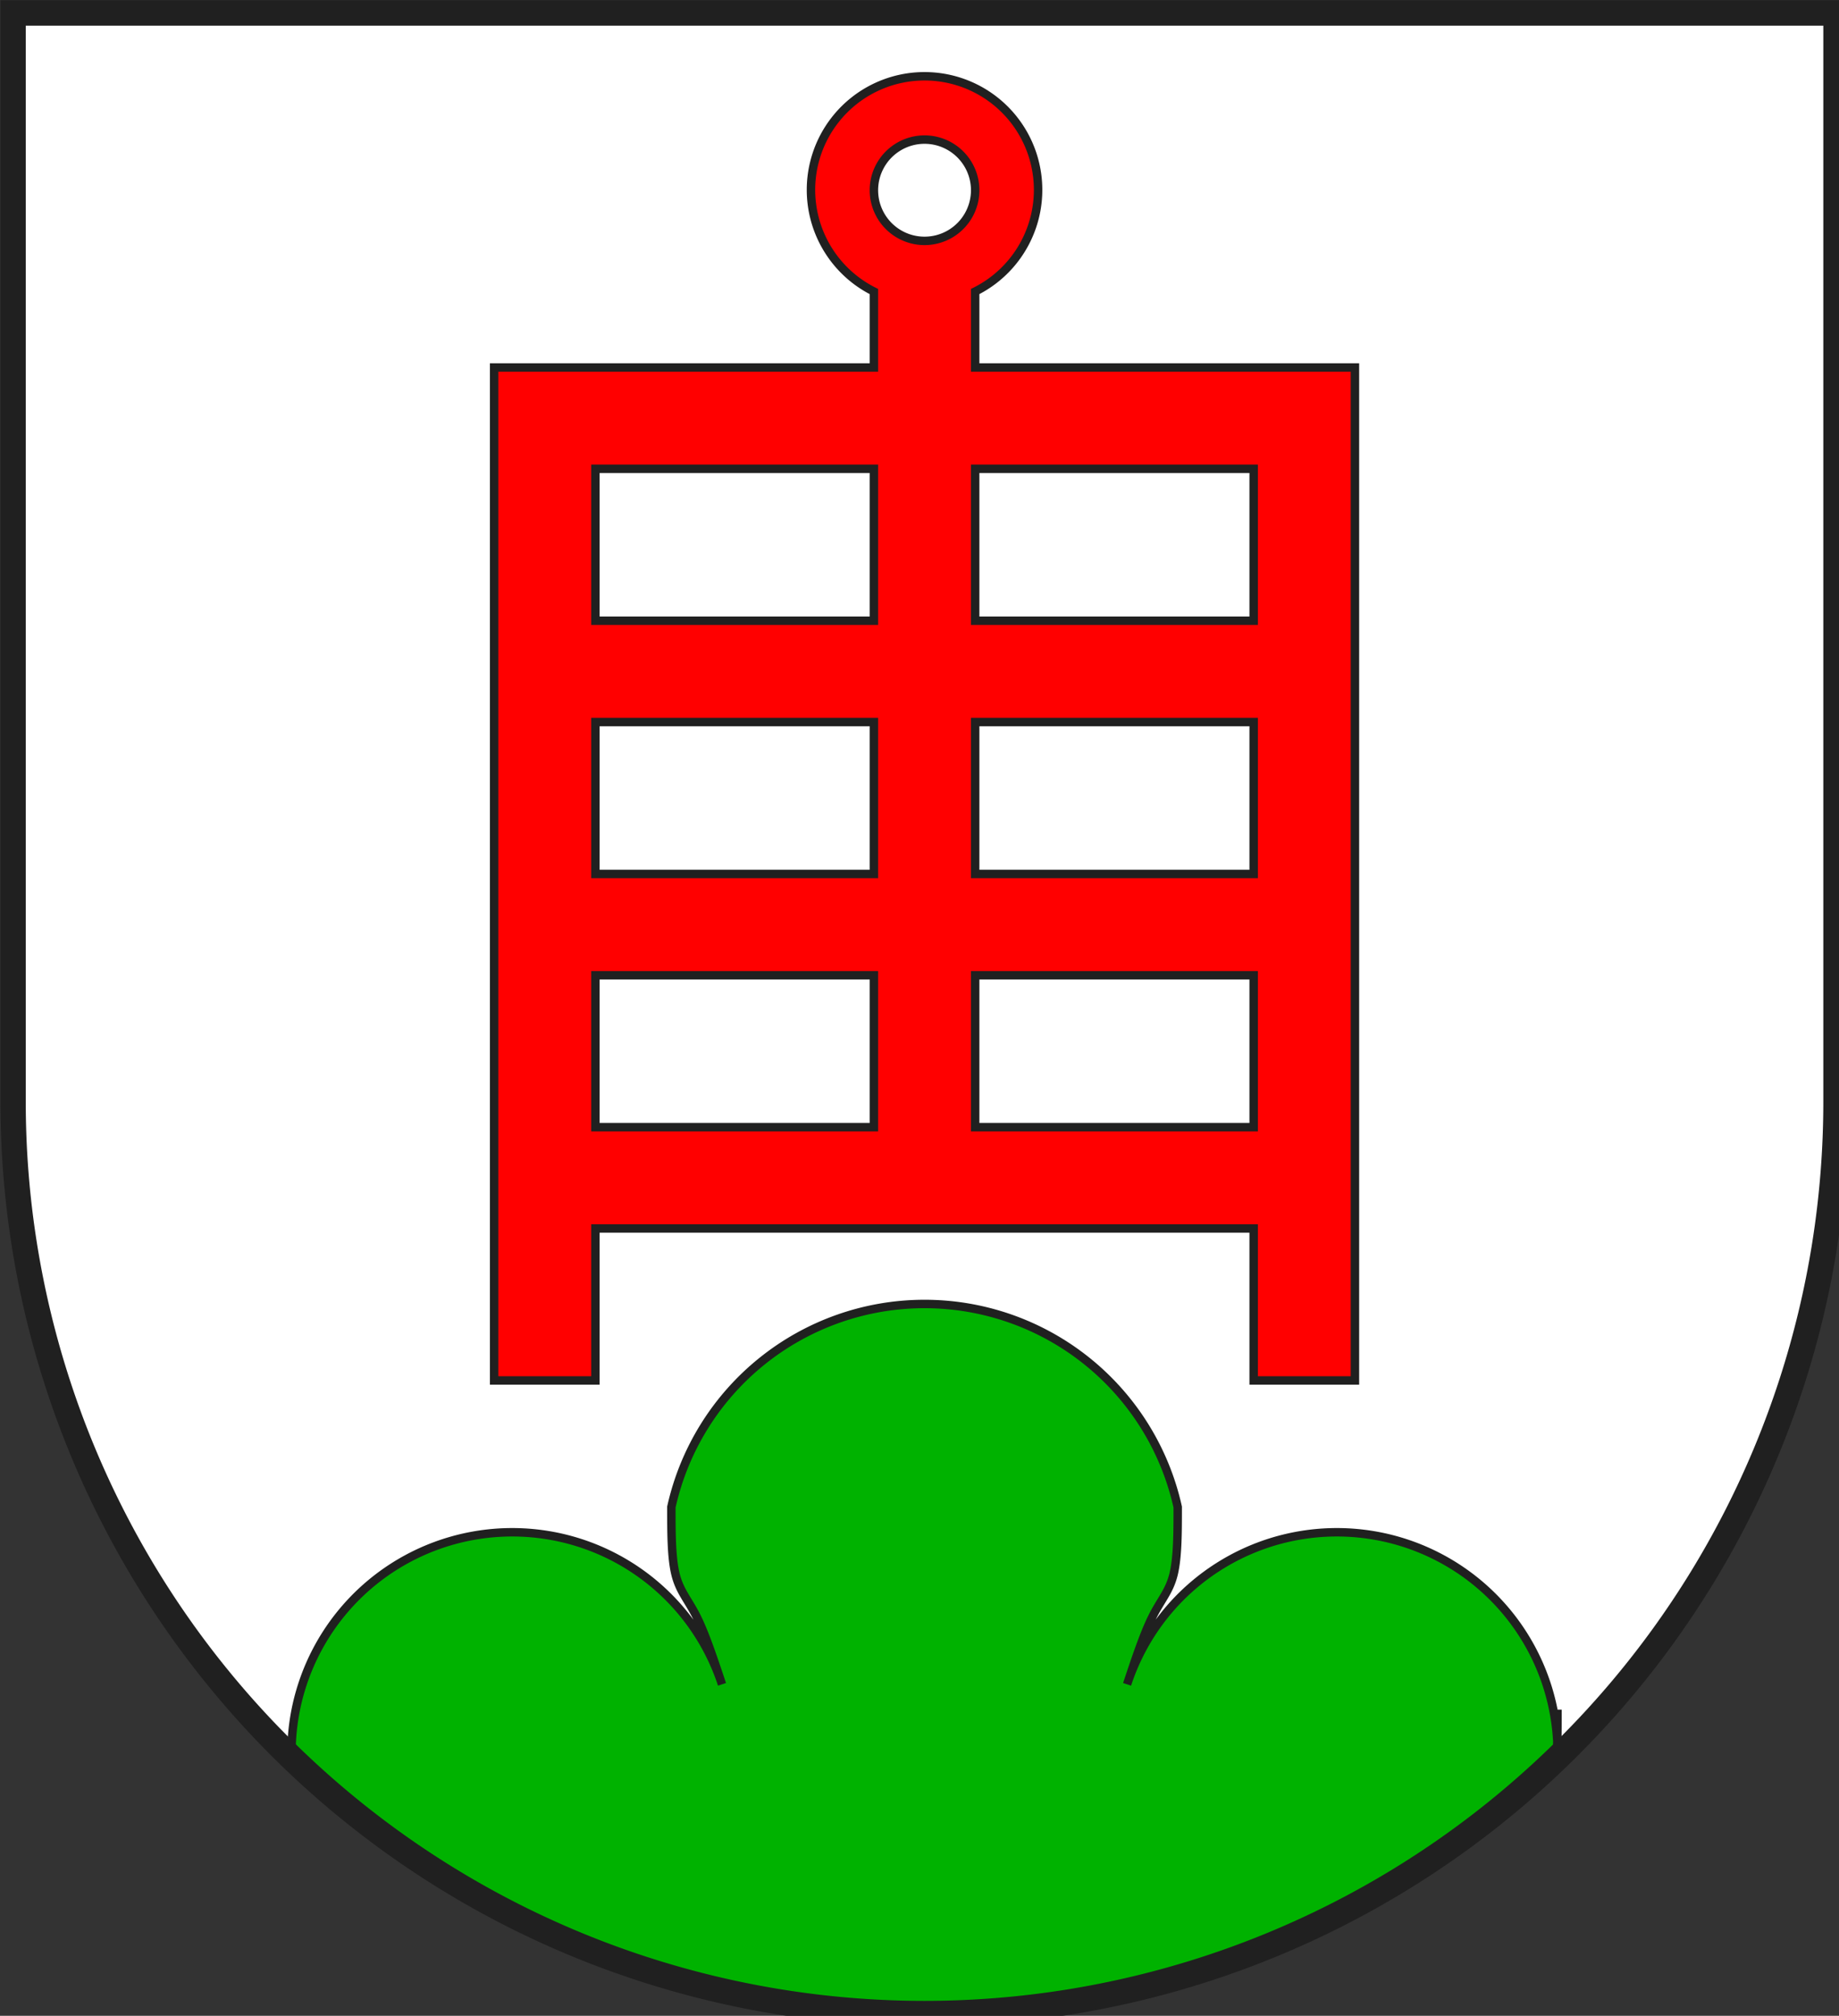
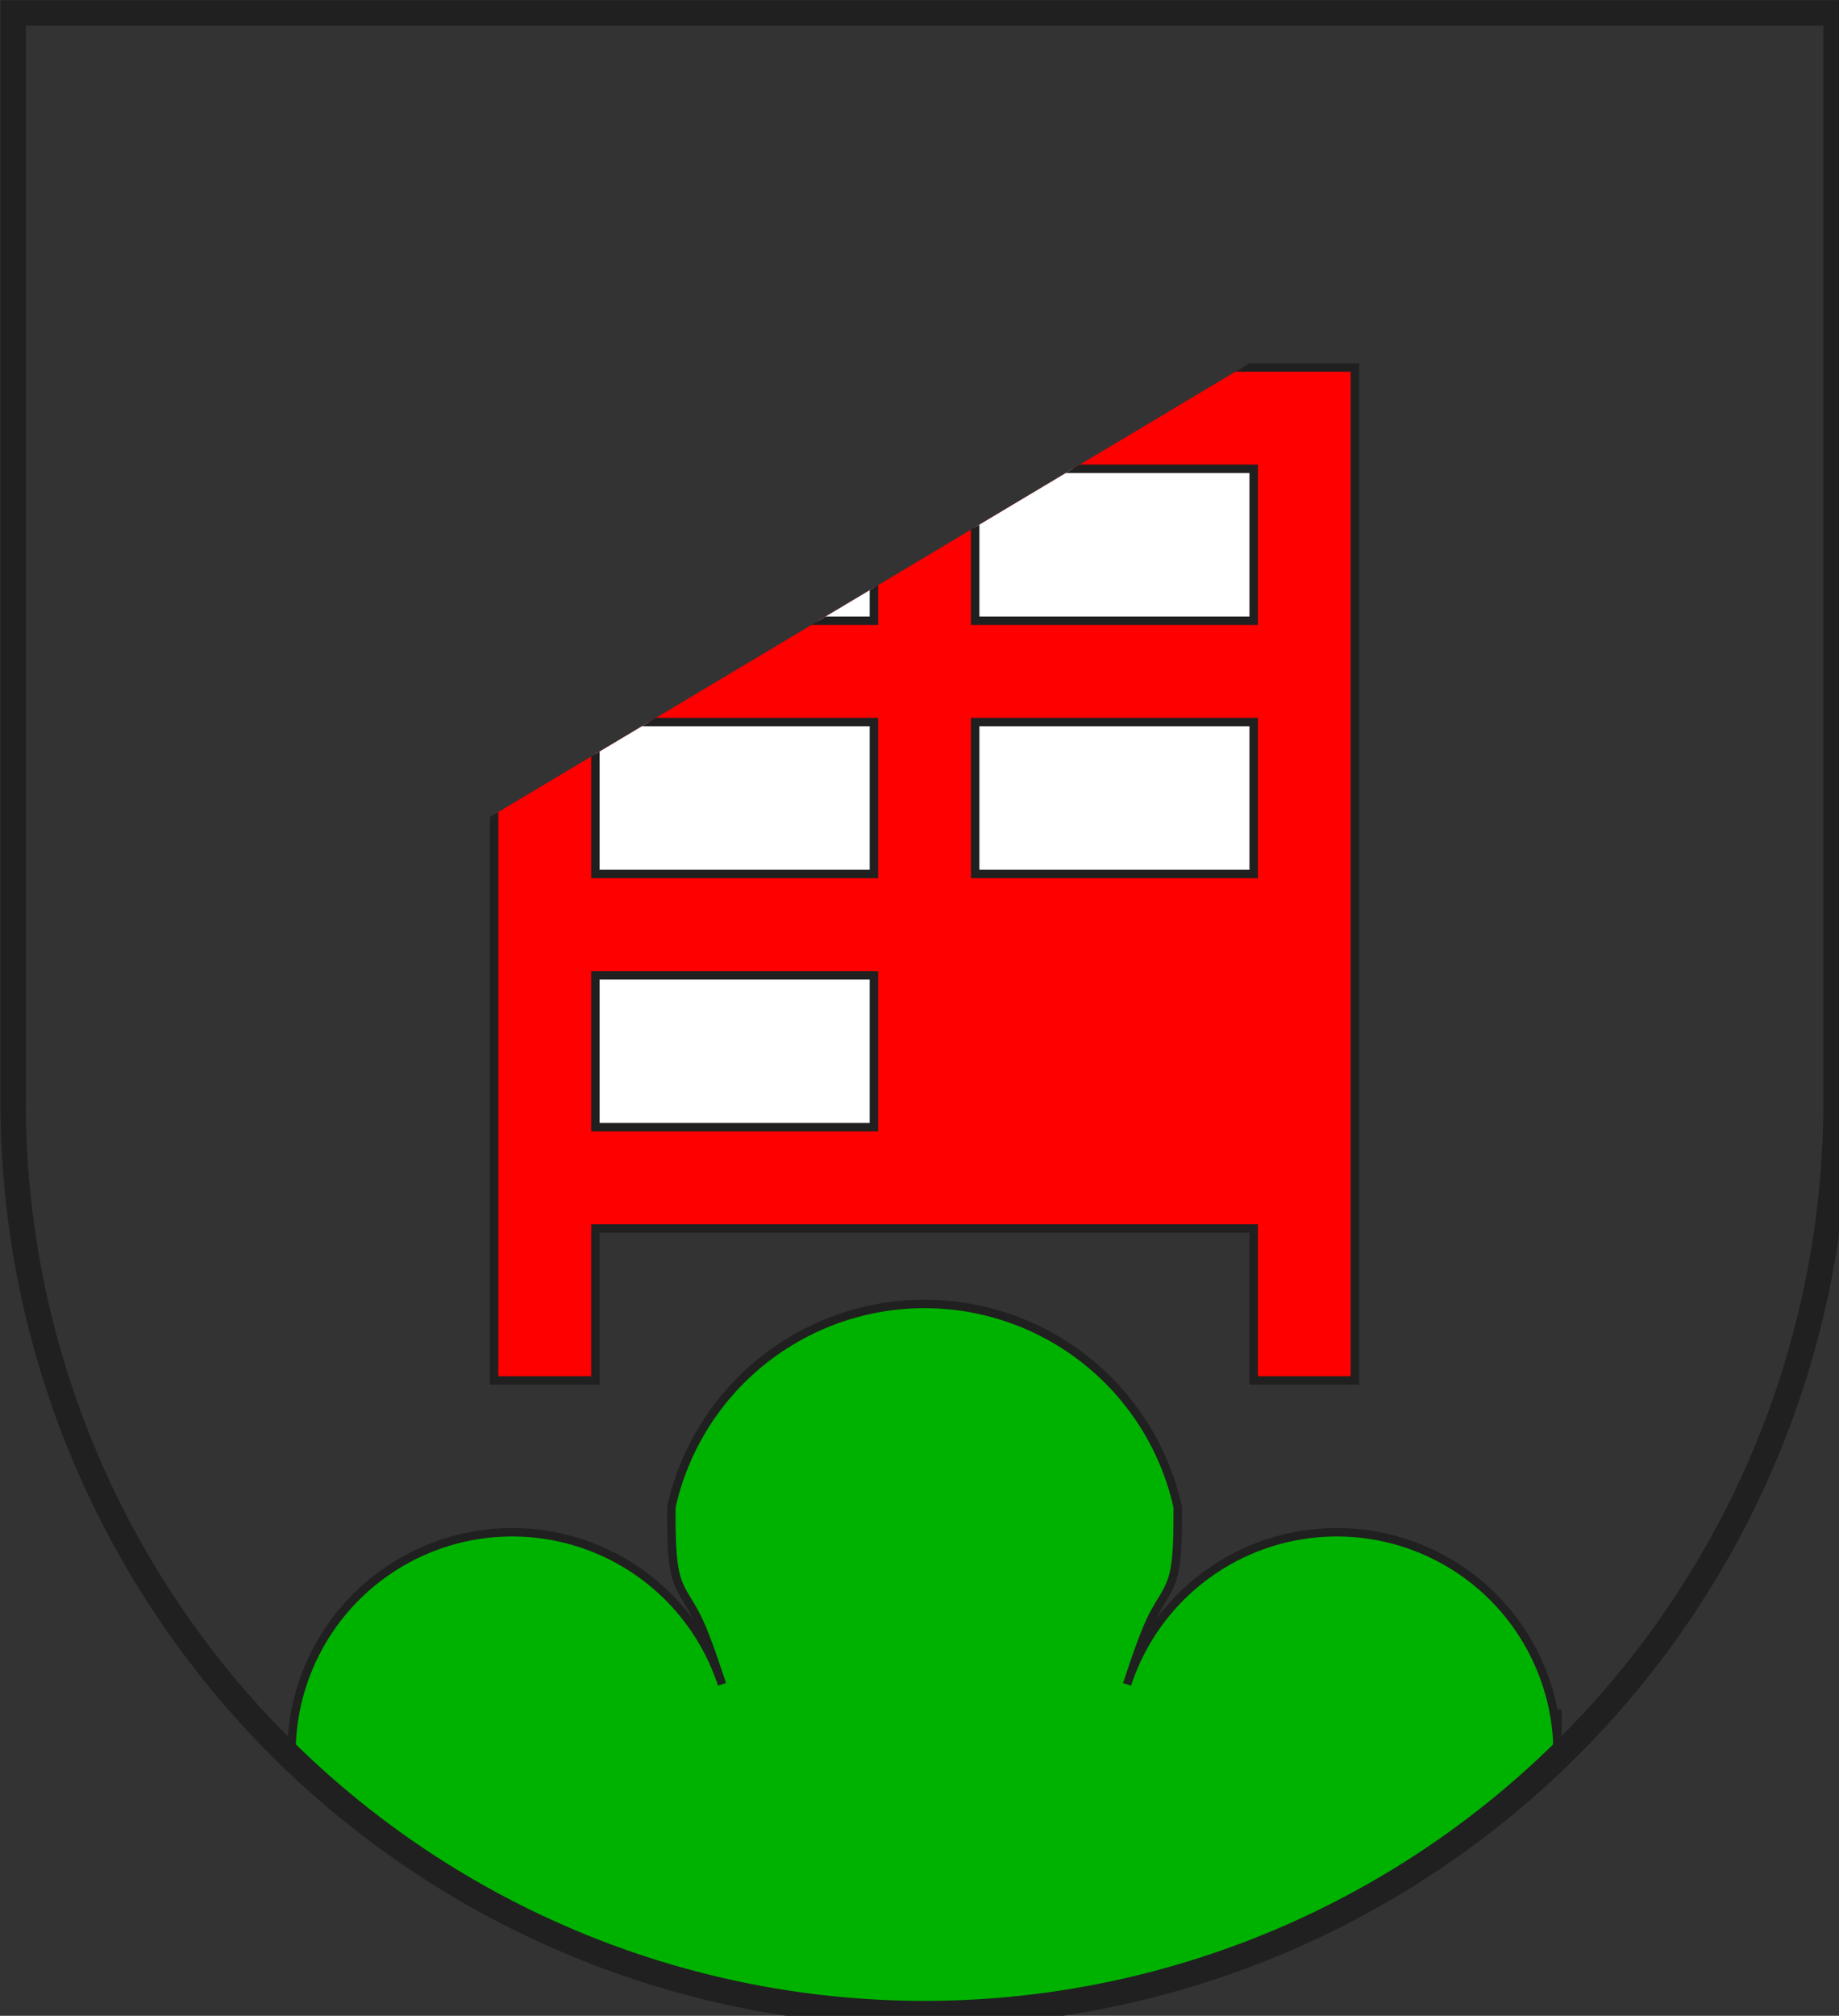
<svg xmlns="http://www.w3.org/2000/svg" width="438" height="480" viewBox="21 15 438 480">
  <rect x="21" y="15" width="438" height="480" fill="#333333" stroke="none" />
  <title>
Wappen Paspels (CH-GR)
</title>
  <defs>
    <clipPath id="clippath">
-       <path d="M360,4140 A3240,3240 0.0 0 0 6840,4140 L6840,270 L360,270 L360,4140 Z" />
+       <path d="M360,4140 A3240,3240 0.0 0 0 6840,4140 L6840,270 L360,4140 Z" />
    </clipPath>
    <style type="text/css">
  
  .Rand2 { stroke: #202020; stroke-width:30; }
  .Rand6 { stroke: #202020; stroke-width:90; }
  .Grn { fill: #00b200; }
  .Rot { fill: #ff0000; }
  .Silber { fill: #ffffff; }
  
</style>
  </defs>
  <g stroke="none" stroke-miterlimit="10" stroke-width="10" stroke-linecap="butt" stroke-linejoin="miter" fill="none" fill-rule="evenodd" transform="scale(0.067)">
    <g clip-path="url(#clippath)">
-       <path id="feld-1" class="Silber" d="M-225,-225 L-225,7425 L7425,7425 L7425,-225 L-225,-225 Z" />
      <path id="berg-1" class="Grn Rand2" d="M5850,6480 A784.71,784.71 0.0 0 0 4320,6210          C4350,6120 4380,6030 4410,5970 C4440,5910 4470,5880 4485,5820          C4500,5760 4500,5670 4500,5580 A922,922 0.0 0 0 2700,5580          C2700,5670 2700,5760 2715,5820 C2730,5880 2760,5910 2790,5970          C2820,6030 2850,6120 2880,6210 A784.71,784.71 0.0 0 0 1350,6480          C1350,6600 1350,6720 1425,6878 C1500,7035 1650,7230 1800,7425          L5400,7425 C5550,7230 5700,7035 5775,6848 C5850,6660 5850,6480 5850,6300" />
      <path id="rost-1" class="Rot Rand2" d="M3780,1260 A403.68,403.68 0.0 1 0 3420,1260 L3420,1530 L2070,1530          L2070,5130 L2430,5130 L2430,4590 L4770,4590 L4770,5130 L5130,5130          L5130,1530 L3780,1530 L3780,1260 Z" />
      <path id="loch-1" class="Silber Rand2" d="M3780,900 A180,180 0.0 0 0 3420,900 A180,180 0.0 0 0 3780,900 Z" />
      <path id="loch-2" class="Silber Rand2" d="M2430,4230 L3420,4230 L3420,3690 L2430,3690 L2430,4230 Z" />
      <path id="loch-3" class="Silber Rand2" d="M2430,3330 L3420,3330 L3420,2790 L2430,2790 L2430,3330 Z" />
      <path id="loch-4" class="Silber Rand2" d="M2430,2430 L3420,2430 L3420,1890 L2430,1890 L2430,2430 Z" />
      <path id="loch-5" class="Silber Rand2" d="M3780,2430 L4770,2430 L4770,1890 L3780,1890 L3780,2430 Z" />
      <path id="loch-6" class="Silber Rand2" d="M3780,3330 L4770,3330 L4770,2790 L3780,2790 L3780,3330 Z" />
-       <path id="loch-7" class="Silber Rand2" d="M3780,4230 L4770,4230 L4770,3690 L3780,3690 L3780,4230 Z" />
    </g>
    <path id="clip-boundary" class="Rand6" d="M360,4140 A3240,3240 0.0 0 0 6840,4140 L6840,270 L360,270 L360,4140 Z" />
  </g>
</svg>